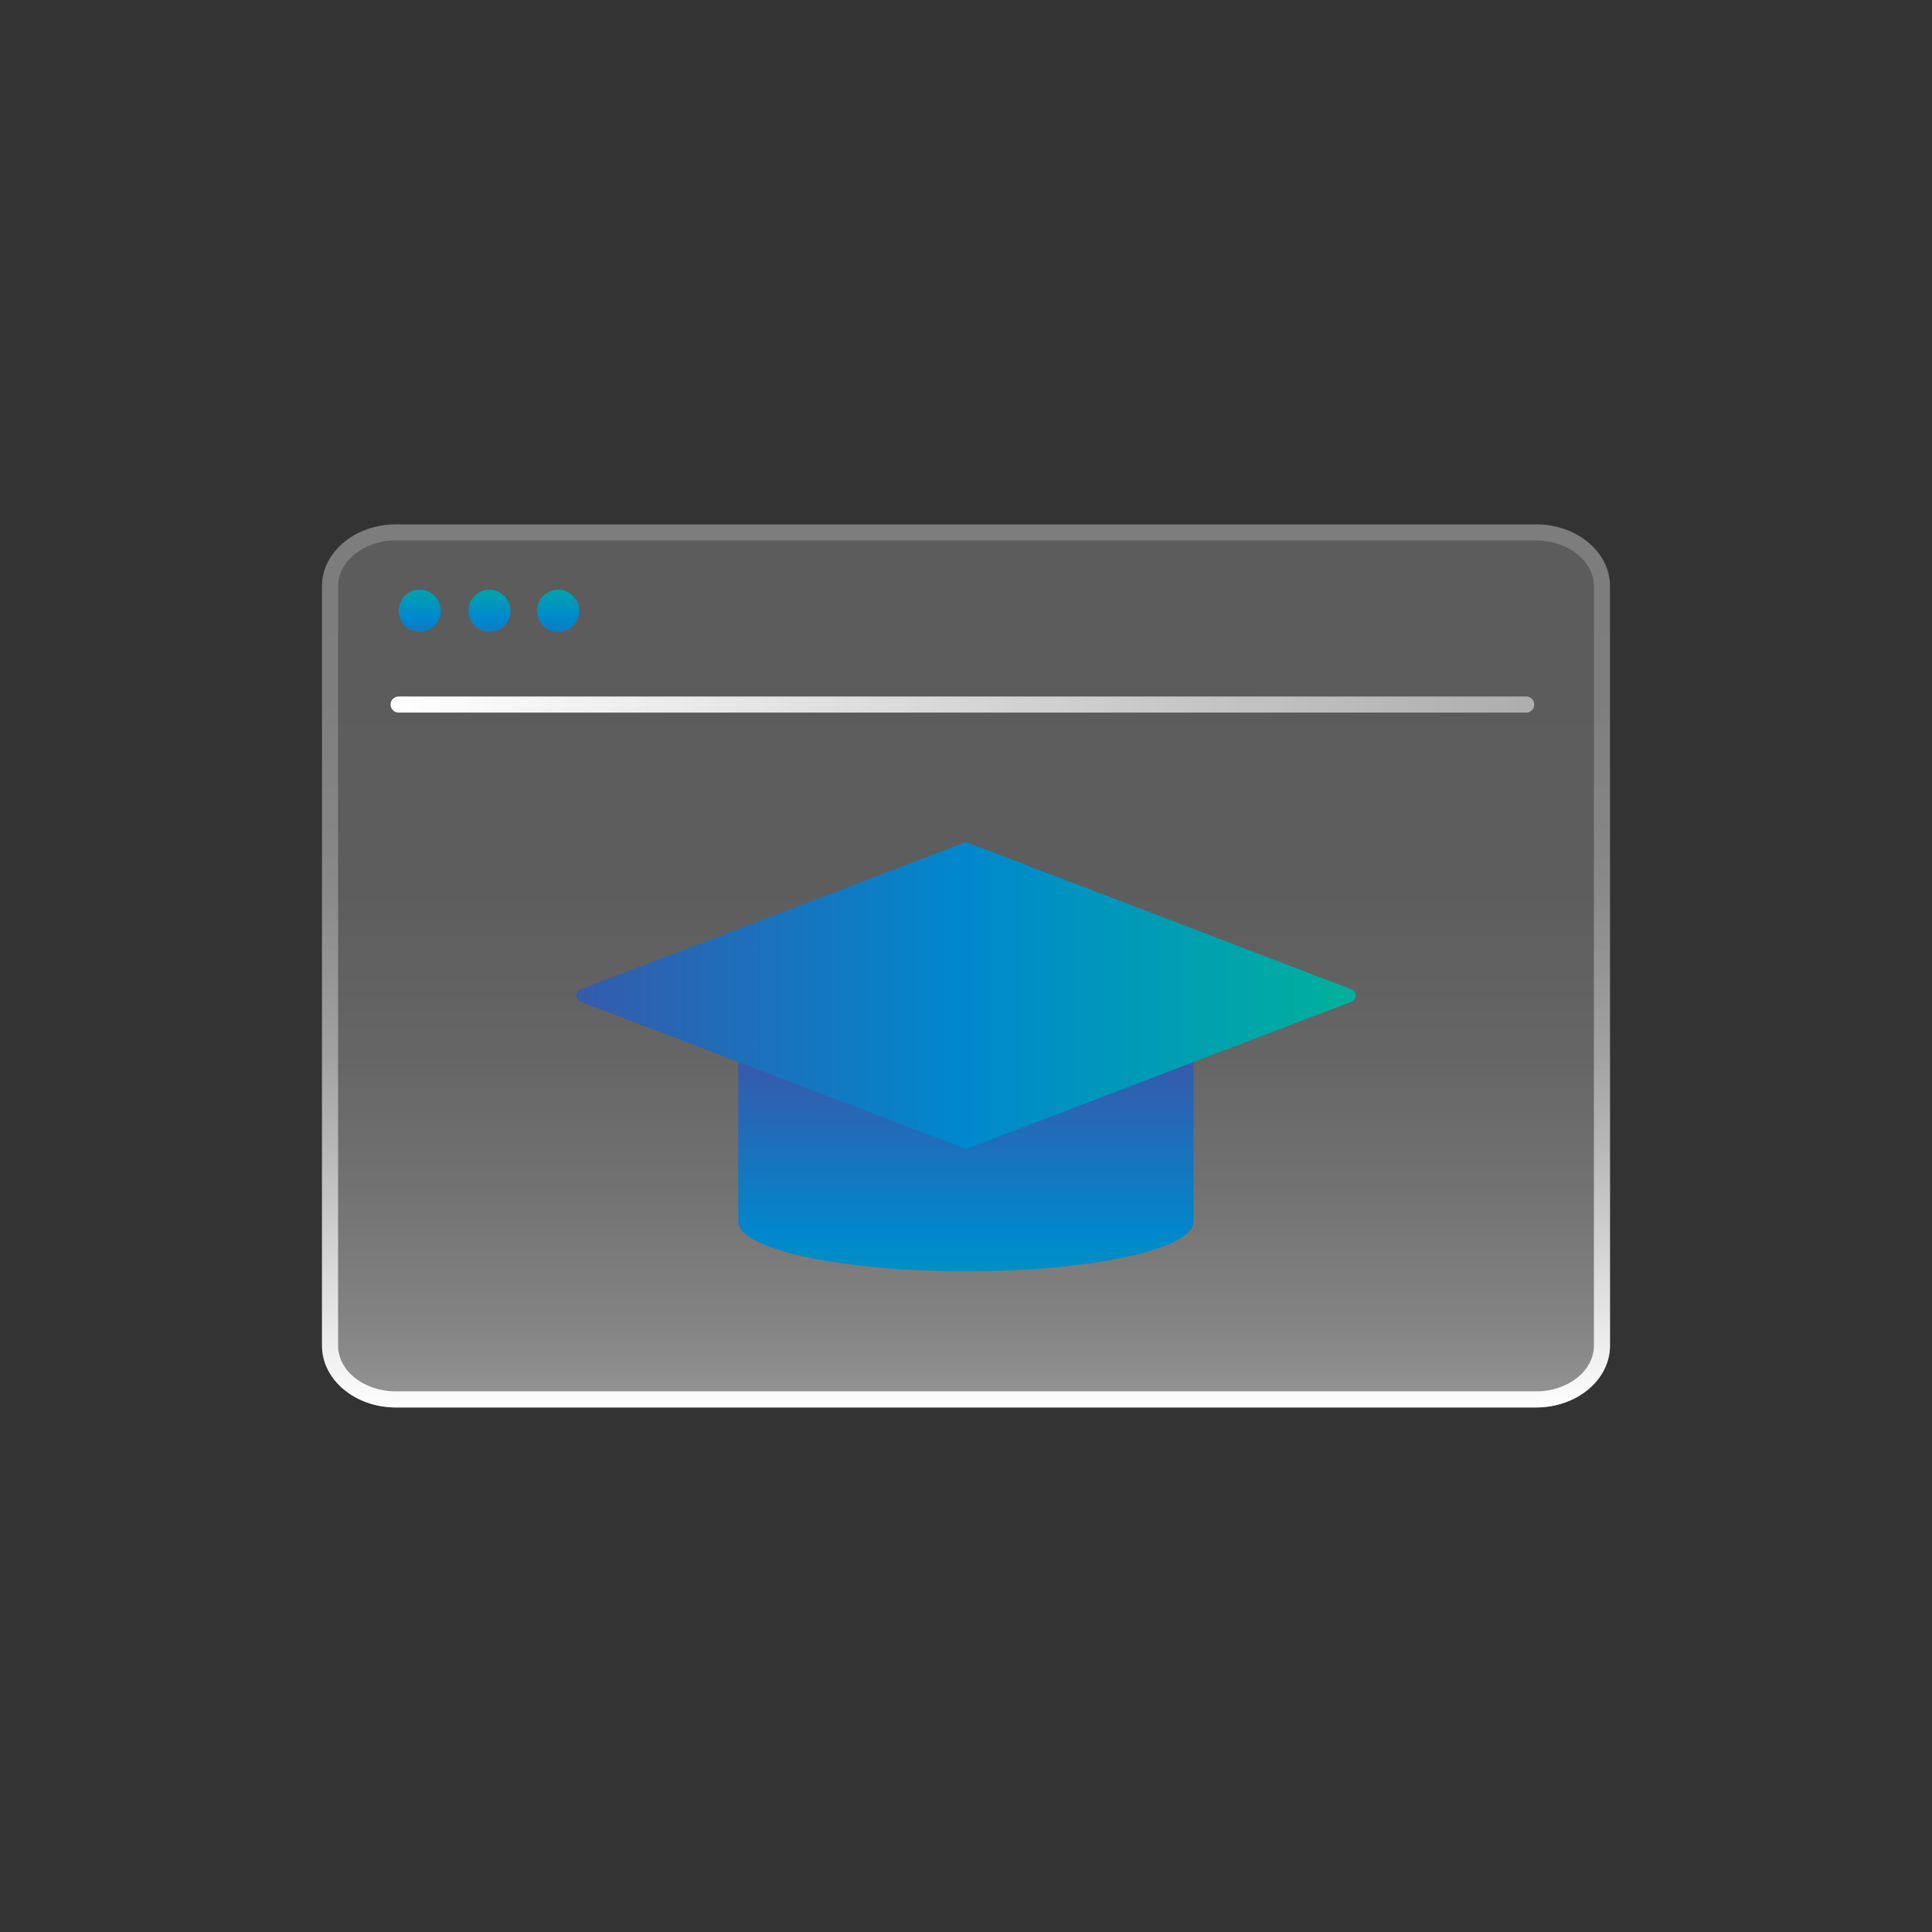
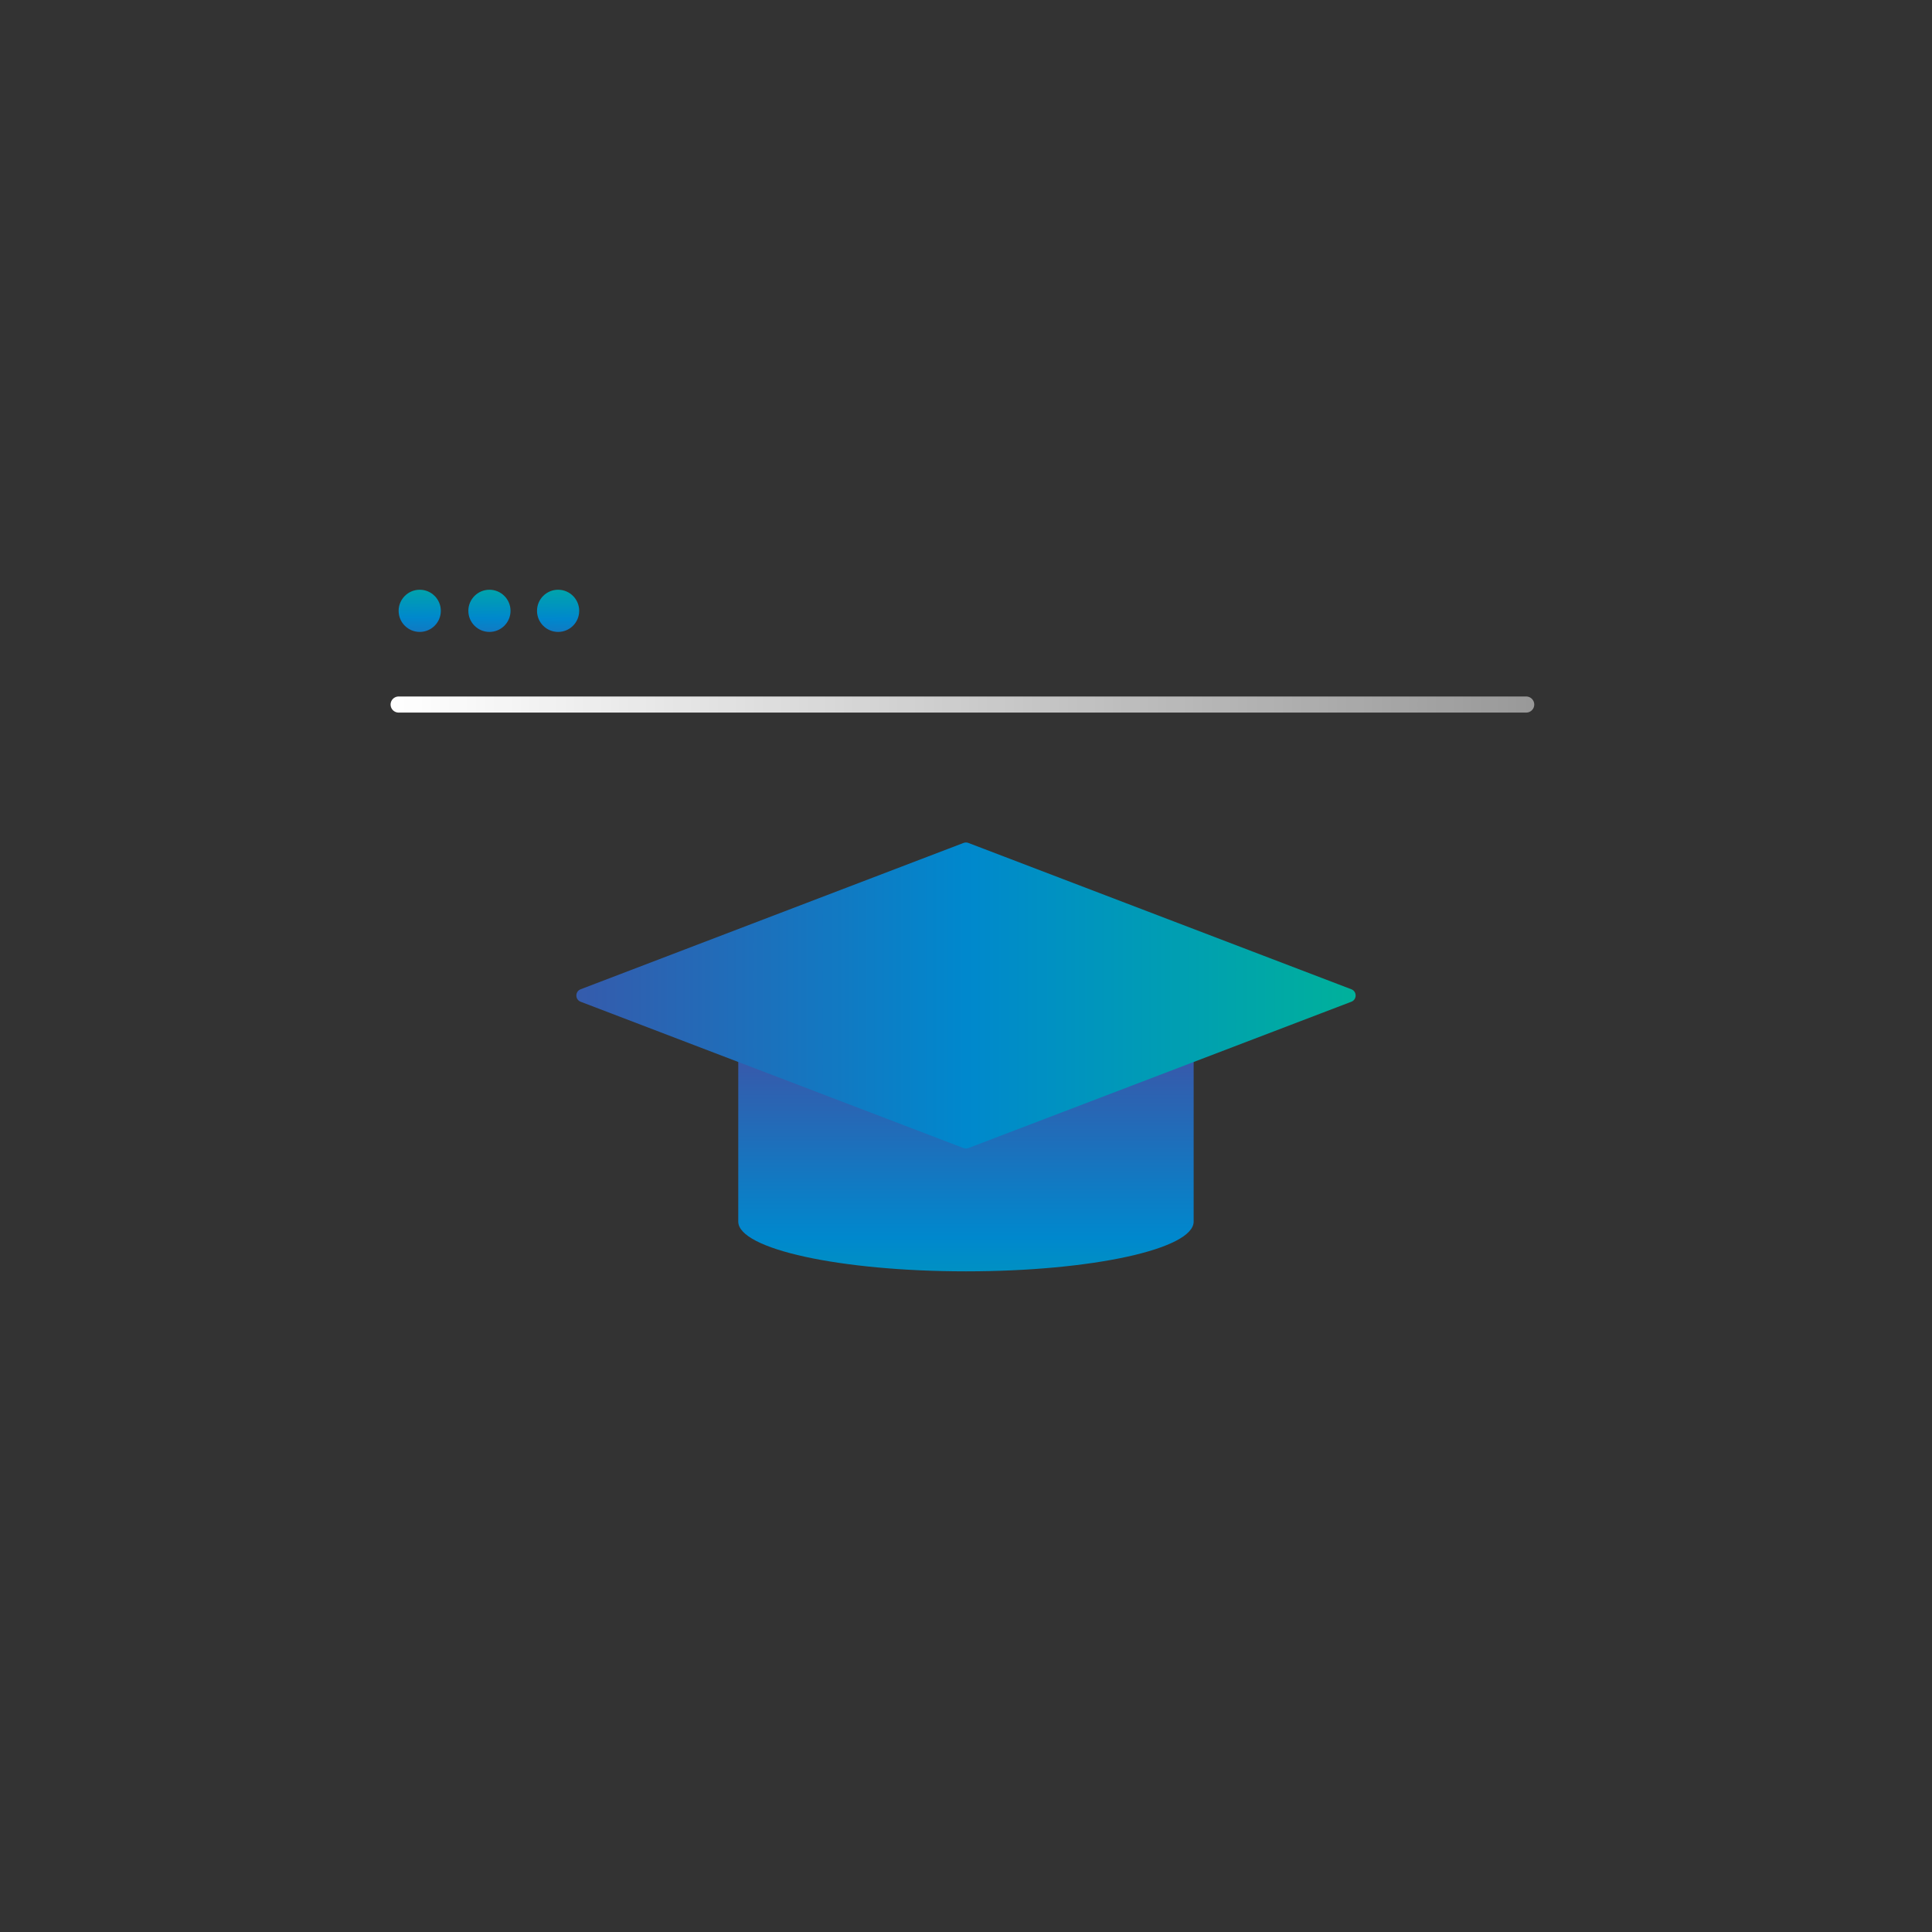
<svg xmlns="http://www.w3.org/2000/svg" xmlns:xlink="http://www.w3.org/1999/xlink" id="Icons" viewBox="0 0 240 240">
  <rect x="0" y="0" width="240" height="240" fill="#333333" stroke="none" />
  <defs>
    <style> .cls-1 { fill: url(#linear-gradient-8); } .cls-2 { fill: url(#linear-gradient-7); } .cls-3 { fill: url(#linear-gradient-5); } .cls-4 { fill: url(#linear-gradient-4); } .cls-5 { fill: url(#linear-gradient-3); } .cls-6 { fill: url(#linear-gradient-2); } .cls-7 { fill: none; stroke: url(#linear-gradient-6); stroke-linecap: round; stroke-miterlimit: 10; stroke-width: 2px; } .cls-8 { fill: url(#linear-gradient); } </style>
    <linearGradient id="linear-gradient" x1="120" y1="216.63" x2="120" y2="84.61" gradientUnits="userSpaceOnUse">
      <stop offset="0" stop-color="#fff" />
      <stop offset="0" stop-color="#fff" stop-opacity=".98" />
      <stop offset=".1" stop-color="#fff" stop-opacity=".8" />
      <stop offset=".2" stop-color="#fff" stop-opacity=".64" />
      <stop offset=".3" stop-color="#fff" stop-opacity=".5" />
      <stop offset=".4" stop-color="#fff" stop-opacity=".39" />
      <stop offset=".52" stop-color="#fff" stop-opacity=".31" />
      <stop offset=".64" stop-color="#fff" stop-opacity=".25" />
      <stop offset=".79" stop-color="#fff" stop-opacity=".21" />
      <stop offset="1" stop-color="#fff" stop-opacity=".2" />
    </linearGradient>
    <linearGradient id="linear-gradient-2" x1="120" y1="174.86" x2="120" y2="65.14" xlink:href="#linear-gradient" />
    <linearGradient id="linear-gradient-3" x1="52.09" y1="82.13" x2="52.18" y2="71.37" gradientUnits="userSpaceOnUse">
      <stop offset="0" stop-color="#355bac" />
      <stop offset=".5" stop-color="#0088cd" />
      <stop offset="1" stop-color="#00b19b" />
    </linearGradient>
    <linearGradient id="linear-gradient-4" x1="60.75" y1="82.2" x2="60.84" y2="71.44" xlink:href="#linear-gradient-3" />
    <linearGradient id="linear-gradient-5" x1="69.28" y1="82.27" x2="69.36" y2="71.51" xlink:href="#linear-gradient-3" />
    <linearGradient id="linear-gradient-6" x1="48.52" y1="87.52" x2="190.59" y2="87.52" gradientUnits="userSpaceOnUse">
      <stop offset="0" stop-color="#fff" />
      <stop offset="1" stop-color="#fff" stop-opacity=".5" />
    </linearGradient>
    <linearGradient id="linear-gradient-7" x1="120" y1="132.53" x2="120" y2="174.87" xlink:href="#linear-gradient-3" />
    <linearGradient id="linear-gradient-8" x1="71.6" y1="123.67" x2="168.4" y2="123.67" xlink:href="#linear-gradient-3" />
  </defs>
-   <path class="cls-8" d="M190.82,65.14H49.18c-5.07,0-9.18,3.44-9.18,7.68v94.34c0,4.24,4.11,7.68,9.18,7.68h141.64c5.07,0,9.18-3.44,9.18-7.68v-94.34c0-4.24-4.11-7.68-9.18-7.68Z" />
-   <path class="cls-6" d="M190.82,67.14c3.96,0,7.18,2.55,7.18,5.68v94.34c0,3.13-3.22,5.68-7.18,5.68H49.18c-3.96,0-7.18-2.55-7.18-5.68v-94.34c0-3.13,3.22-5.68,7.18-5.68h141.64M190.82,65.14H49.18c-5.07,0-9.18,3.44-9.18,7.68v94.34c0,4.24,4.11,7.68,9.18,7.68h141.64c5.07,0,9.18-3.44,9.18-7.68v-94.34c0-4.24-4.11-7.68-9.18-7.68h0Z" />
  <g>
    <circle class="cls-5" cx="52.14" cy="75.88" r="2.62" />
    <circle class="cls-4" cx="60.8" cy="75.88" r="2.62" />
    <circle class="cls-3" cx="69.33" cy="75.88" r="2.62" />
  </g>
  <line class="cls-7" x1="49.52" y1="87.52" x2="189.59" y2="87.52" />
  <g>
    <path class="cls-2" d="M148.28,122.11v29.64c0,3.41-12.66,6.18-28.28,6.18s-28.29-2.77-28.29-6.18v-29.64h56.57Z" />
    <path class="cls-1" d="M167.87,124.44l-47.58,18.18c-.19.07-.4.07-.59,0l-47.57-18.18c-.71-.27-.71-1.28,0-1.55l47.57-18.18c.19-.07.4-.07.59,0l47.58,18.18c.71.27.71,1.28,0,1.55Z" />
  </g>
</svg>